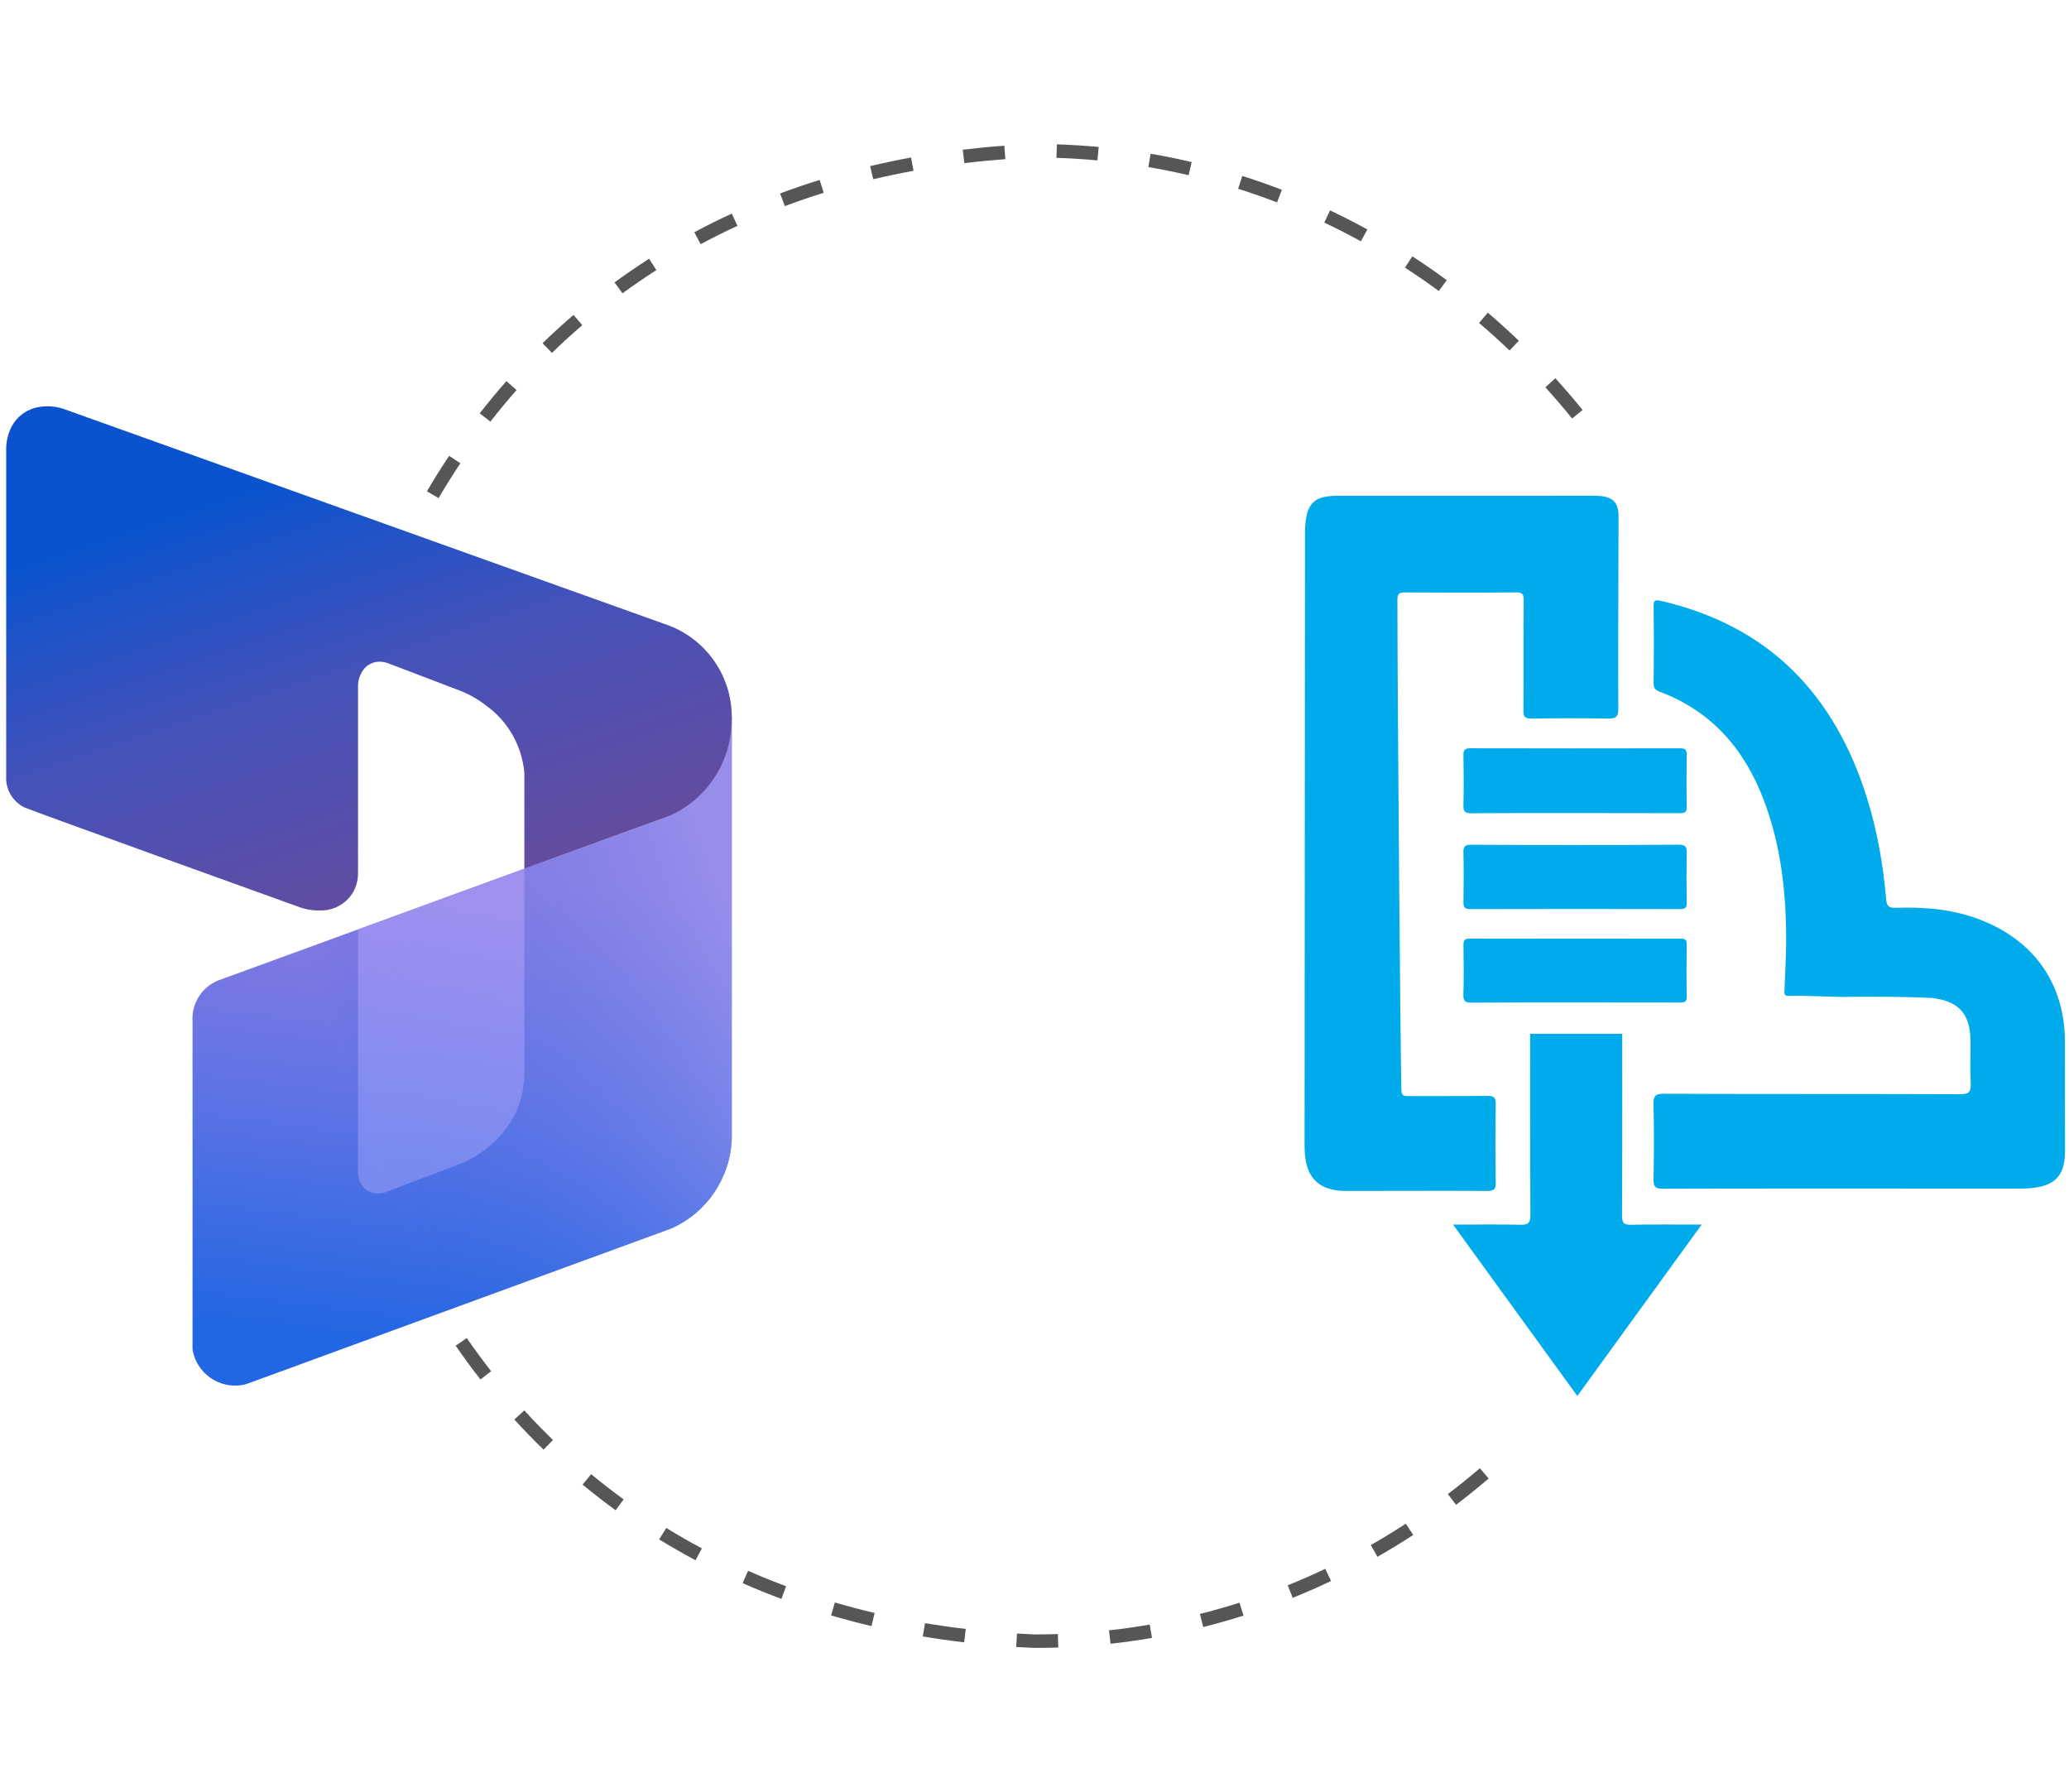
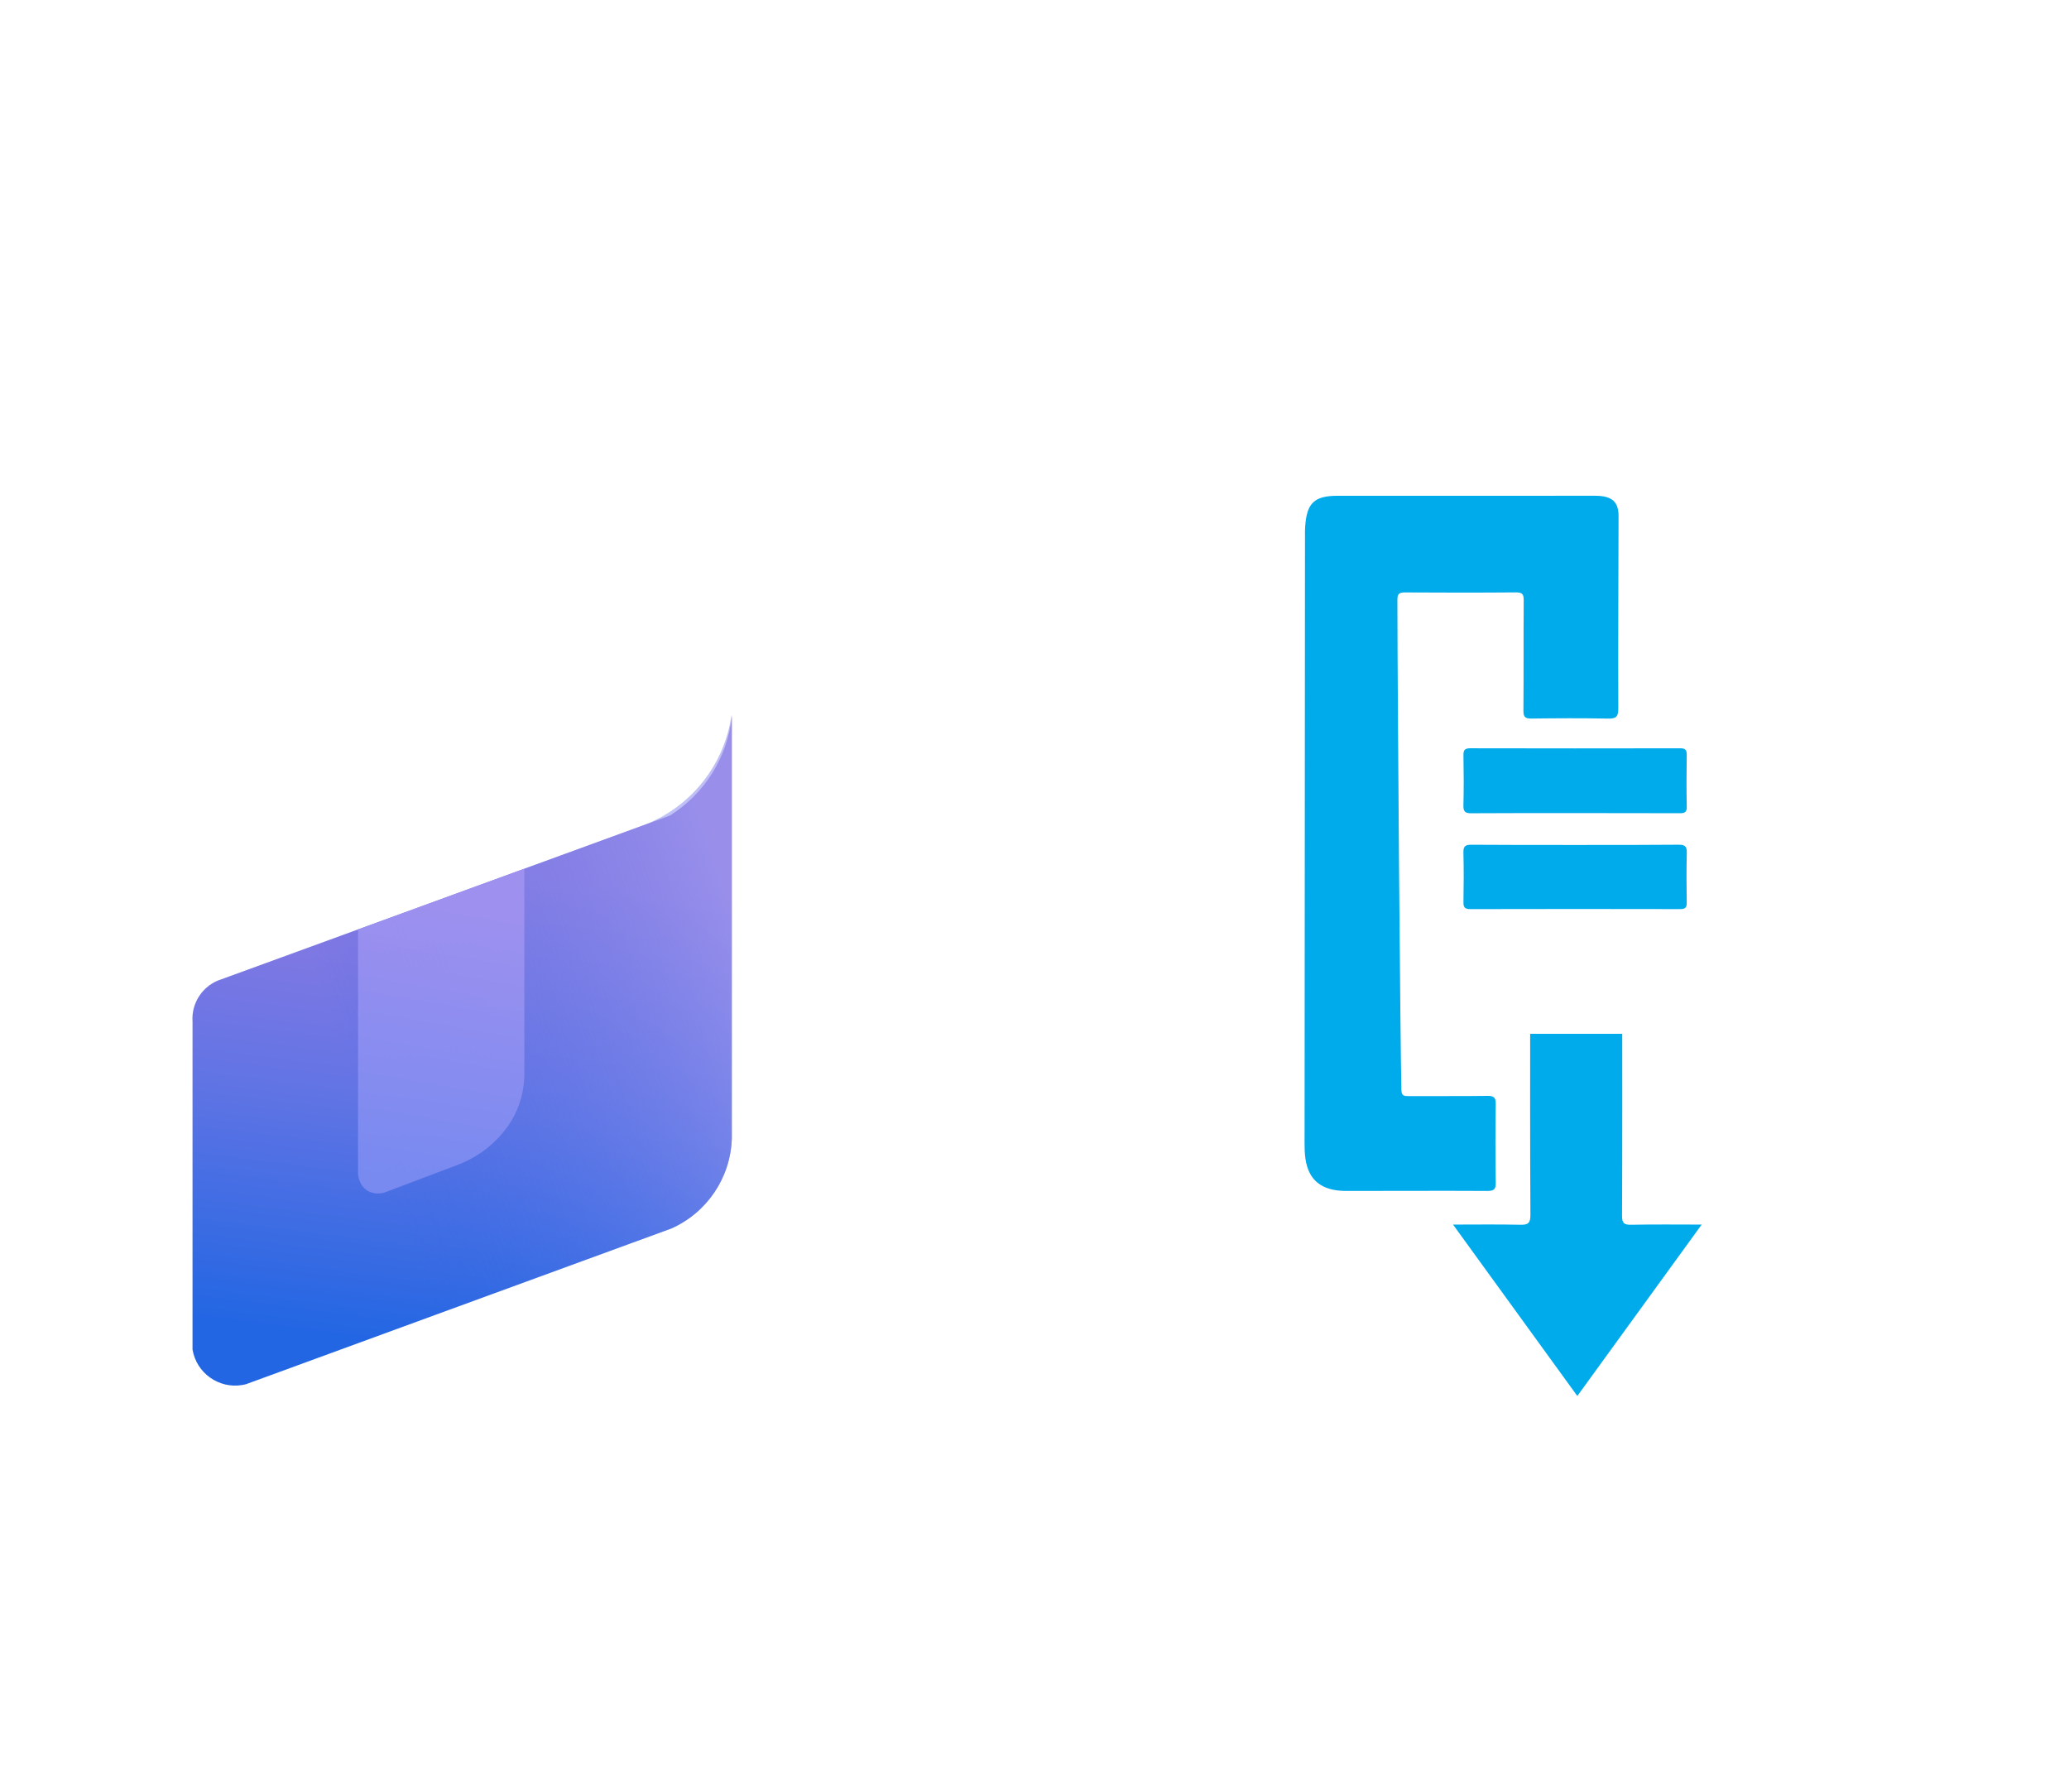
<svg xmlns="http://www.w3.org/2000/svg" width="199.336" height="172.615" viewBox="0 0 199.336 172.615">
  <defs>
    <style>.i{fill:#565656;}.j{fill:url(#c);}.k{fill:url(#f);opacity:.88;}.k,.l{isolation:isolate;}.m{fill:#00abec;}.n{fill:url(#e);}.l{fill:url(#d);opacity:.63;}</style>
    <linearGradient id="c" x1="43.9" y1="10096.217" x2="52.08" y2="10159.85" gradientTransform="translate(-3.204 10229.945) scale(1 -1)" gradientUnits="userSpaceOnUse">
      <stop offset=".057" stop-color="#2266e3" />
      <stop offset=".425" stop-color="#6274e4" />
      <stop offset=".493" stop-color="#6c75e4" />
      <stop offset=".788" stop-color="#947be2" />
    </linearGradient>
    <linearGradient id="d" x1="14.557" y1="10116.456" x2="75.452" y2="10137.5" gradientTransform="translate(-3.204 10229.945) scale(1 -1)" gradientUnits="userSpaceOnUse">
      <stop offset=".376" stop-color="#2266e3" stop-opacity="0" />
      <stop offset=".583" stop-color="#4b77e7" stop-opacity=".336" />
      <stop offset="1" stop-color="#9b9af0" />
    </linearGradient>
    <linearGradient id="e" x1="29.196" y1="10187.188" x2="51.253" y2="10120.844" gradientTransform="translate(-3.204 10229.945) scale(1 -1)" gradientUnits="userSpaceOnUse">
      <stop offset=".057" stop-color="#0b53ce" />
      <stop offset=".339" stop-color="#4552b9" />
      <stop offset=".708" stop-color="#674b9c" />
    </linearGradient>
    <linearGradient id="f" x1="42.476" y1="10114.727" x2="49.214" y2="10152.946" gradientTransform="translate(-3.204 10229.945) scale(1 -1)" gradientUnits="userSpaceOnUse">
      <stop offset=".057" stop-color="#7e8df1" />
      <stop offset=".713" stop-color="#a193f0" />
    </linearGradient>
  </defs>
  <g id="a" />
  <g id="b">
    <g>
      <path d="M18.549,98.418v31.591c.384,2.266,2.532,3.792,4.798,3.409,.119-.02,.236-.045,.353-.076l40.982-15.002c3.432-1.529,5.692-4.881,5.824-8.636v-40.676c-.424,3.928-2.626,7.445-5.975,9.542l-43.179,15.757c-1.772,.546-2.933,2.241-2.803,4.091Z" style="fill:url(#c);" />
      <path d="M18.549,98.418v31.591c.384,2.266,2.532,3.792,4.798,3.409,.119-.02,.236-.045,.353-.076l40.982-15.002c3.432-1.529,5.692-4.881,5.824-8.636v-40.711s-.017-.199-.068,.128c-.76,4.787-4.06,8.784-8.616,10.438l-40.469,14.769c-1.772,.546-2.933,2.241-2.803,4.091Z" style="fill:url(#d); isolation:isolate; opacity:.63;" />
-       <path d="M.972,41.414c-.254,.595-.382,1.236-.376,1.882v31.486c-.069,1.266,.629,2.45,1.77,3.004,1.736,.694,22.917,8.316,26.444,9.585,.656,.241,1.352,.355,2.05,.335,1.278,.024,2.473-.632,3.14-1.722,.332-.581,.502-1.239,.495-1.908v-17.968c-.006-.509,.136-1.009,.41-1.438,.346-.569,.959-.919,1.625-.929,.311-.003,.62,.055,.909,.17l6.781,2.583c.908,.343,1.761,.818,2.53,1.409,2.164,1.52,3.543,3.92,3.768,6.554v9.229l14.015-5.114c3.455-1.551,5.749-4.907,5.939-8.69,.005-.134,.011-.268,.021-.401,.19-4.244-2.483-8.091-6.527-9.394L6.248,39.434c-.785-.289-1.632-.368-2.457-.231-1.263,.19-2.333,1.029-2.819,2.21Z" style="fill:url(#e);" />
      <path d="M34.496,89.532v23.409c-.005,.397,.097,.788,.297,1.131,.242,.415,.64,.716,1.106,.835,.434,.107,.891,.077,1.307-.088l6.847-2.591c1.709-.633,3.222-1.703,4.389-3.103,1.328-1.577,2.063-3.57,2.075-5.632v-19.809l-16.021,5.848Z" style="fill:url(#f); isolation:isolate; opacity:.88;" />
    </g>
    <g id="g">
      <path d="M125.726,51.413c0-.227,.005-.453,.02-.679,.147-2.263,.872-2.973,3.115-2.975,8.274-.008,16.548-.006,24.822-.001,1.62,.001,2.259,.57,2.256,1.969-.014,6.176-.047,12.352-.025,18.528,.003,.8-.229,.982-.989,.967-2.464-.047-4.93-.036-7.395-.004-.596,.008-.761-.165-.756-.759,.027-3.541,.001-7.083,.026-10.625,.004-.573-.118-.775-.736-.769-3.57,.03-7.14,.025-10.71,.004-.538-.003-.724,.126-.723,.699,.017,10.625,.275,42.1,.384,47.213,.013,.596,.269,.61,.716,.608,2.522-.013,5.044,.015,7.565-.021,.632-.009,.82,.154,.81,.8-.038,2.521-.039,5.043,.001,7.564,.01,.658-.201,.794-.819,.791-4.534-.025-9.067,.001-13.601,.001-3.82,0-4-2.76-4-4.535,0-3.114,.04-51.069,.041-58.776Z" style="fill:#00abec;" />
-       <path d="M160.194,114.511c-.717,.004-.895-.195-.883-.893,.043-2.407,.051-4.817-.003-7.224-.018-.787,.137-1.034,.99-1.031,9.52,.036,19.041,.01,28.561,.044,.836,.003,1.047-.218,1.006-1.026-.07-1.385-.007-2.776-.023-4.164-.029-2.573-1.143-3.787-3.724-4.083-2.968-.14-5.414-.126-8.756-.101-1.669-.018-3.34-.147-5.009-.093-.529,.017-.434-.317-.424-.614,.05-1.557,.146-2.926,.155-4.482,.028-4.7-.469-9.327-2.148-13.758-1.853-4.89-5.006-8.558-10.004-10.441-.411-.155-.626-.328-.619-.834,.033-2.464,.035-4.93,.002-7.394-.009-.642,.186-.652,.734-.525,10.401,2.404,16.729,9.039,19.84,19.033,.988,3.175,1.549,6.434,1.835,9.738,.062,.716,.352,.804,.943,.785,2.849-.093,5.644,.151,8.331,1.235,5.096,2.055,7.946,6.216,7.946,11.7,0,3.485-.009,6.97,.01,10.454,0,2.522-.982,3.663-4.332,3.663-5.723,0-28.674-.019-34.426,.012Z" style="fill:#00abec;" />
      <path d="M141.761,78.342c-.581,.004-.785-.137-.77-.749,.042-1.612,.033-3.226,.003-4.838-.01-.519,.147-.674,.67-.673,6.735,.016,13.47,.015,20.205,.002,.472-.001,.645,.128,.638,.618-.024,1.669-.032,3.339,.003,5.008,.012,.576-.244,.631-.715,.628-3.339-.015-16.696-.021-20.035,.004Z" style="fill:#00abec;" />
      <path d="M161.718,81.372c.654-.007,.811,.19,.795,.813-.042,1.585-.03,3.173-.005,4.759,.007,.479-.138,.631-.625,.63-6.743-.014-13.485-.015-20.228,.002-.532,.001-.669-.17-.66-.68,.029-1.586,.036-3.173-.003-4.759-.015-.591,.153-.767,.753-.762,3.343,.028,16.658,.032,19.973-.003Z" style="fill:#00abec;" />
-       <path d="M141.806,96.588c-.613,.005-.84-.12-.818-.786,.052-1.584,.033-3.17,.007-4.755-.007-.47,.116-.633,.611-.632,6.766,.015,13.533,.013,20.299,.003,.421-.001,.607,.089,.601,.557-.023,1.67-.033,3.341,.003,5.01,.013,.615-.317,.594-.745,.593-3.341-.008-16.647-.019-19.959,.009Z" style="fill:#00abec;" />
      <path d="M157.161,117.983c-.703,.015-.89-.163-.886-.877,.032-5.55,.019-17.52,.019-17.52h-8.871s-.017,11.925,.024,17.447c.006,.81-.244,.966-.987,.949-2.089-.048-4.179-.017-6.469-.017,4.054,5.59,7.991,11.019,11.975,16.513,4.016-5.535,7.959-10.97,11.981-16.513-2.377,0-4.583-.03-6.787,.018Z" style="fill:#00abec;" />
    </g>
  </g>
  <g id="h">
-     <path d="M99.668,158.745c-.61-.024-1.19-.053-1.765-.088l.079-1.298c.567,.034,1.138,.064,1.712,.087,.726-.001,1.476-.014,2.222-.039l.044,1.299c-.761,.026-1.525,.039-2.292,.039Zm7.324-.401l-.143-1.292c1.306-.144,2.624-.33,3.919-.553l.221,1.281c-1.321,.228-2.666,.417-3.997,.564Zm-14.101-.134c-1.336-.158-2.677-.351-3.987-.572l.216-1.282c1.289,.217,2.609,.406,3.924,.562l-.153,1.291Zm23.034-1.475l-.318-1.261c1.274-.321,2.555-.686,3.807-1.084l.394,1.239c-1.276,.406-2.583,.778-3.882,1.106Zm-31.959-.092c-1.311-.309-2.623-.656-3.897-1.03l.366-1.247c1.252,.368,2.541,.709,3.83,1.012l-.299,1.265Zm-8.68-2.62c-1.261-.469-2.519-.98-3.738-1.516l.523-1.19c1.196,.527,2.43,1.027,3.667,1.488l-.453,1.218Zm49.262-.102l-.486-1.206c1.216-.491,2.435-1.026,3.621-1.59l.558,1.174c-1.21,.575-2.452,1.12-3.692,1.621Zm-57.537-3.619c-1.185-.632-2.364-1.308-3.502-2.007l.681-1.107c1.116,.686,2.27,1.348,3.432,1.968l-.611,1.147Zm65.699-.335l-.644-1.129c1.139-.649,2.275-1.342,3.38-2.061l.709,1.089c-1.125,.733-2.285,1.44-3.445,2.101Zm-73.393-4.48c-1.083-.788-2.156-1.621-3.189-2.476l.829-1.002c1.012,.838,2.063,1.654,3.124,2.426l-.765,1.051Zm80.963-.526l-.787-1.035c1.045-.794,2.083-1.631,3.083-2.488l.846,.988c-1.02,.873-2.077,1.725-3.142,2.535Zm-87.911-5.316c-.962-.932-1.91-1.908-2.817-2.902l.96-.876c.89,.974,1.818,1.931,2.762,2.845l-.904,.934Zm-6.077-6.758c-.825-1.054-1.63-2.15-2.393-3.255l1.07-.738c.748,1.084,1.538,2.158,2.346,3.192l-1.023,.801Zm-4.038-84.903l-1.122-.657c.68-1.161,1.4-2.312,2.139-3.42l1.082,.721c-.726,1.088-1.432,2.217-2.099,3.356Zm4.991-7.367l-1.025-.799c.826-1.059,1.691-2.103,2.573-3.103l.975,.86c-.864,.98-1.713,2.003-2.522,3.042Zm104.218-.303c-.83-1.025-1.697-2.036-2.576-3.005l.963-.874c.895,.987,1.778,2.017,2.623,3.06l-1.01,.818Zm-98.285-6.321l-.906-.932c.965-.938,1.968-1.854,2.981-2.723l.847,.987c-.993,.851-1.976,1.749-2.921,2.668Zm92.257-.23c-.949-.908-1.938-1.801-2.938-2.654l.844-.989c1.019,.869,2.025,1.779,2.992,2.704l-.898,.94Zm-85.46-5.509l-.768-1.049c1.081-.79,2.202-1.557,3.332-2.279l.7,1.095c-1.107,.708-2.206,1.459-3.265,2.233Zm78.644-.219c-1.059-.779-2.155-1.536-3.257-2.252l.708-1.09c1.123,.729,2.24,1.501,3.32,2.295l-.77,1.047Zm-71.114-4.515l-.614-1.146c1.179-.632,2.394-1.237,3.613-1.798l.544,1.181c-1.195,.55-2.387,1.143-3.542,1.763Zm63.609-.276c-1.157-.634-2.344-1.24-3.528-1.801l.556-1.175c1.208,.571,2.418,1.189,3.598,1.836l-.625,1.14Zm-55.501-3.389l-.456-1.217c1.247-.467,2.53-.906,3.816-1.306l.386,1.241c-1.262,.393-2.522,.824-3.746,1.282Zm47.421-.359c-1.229-.472-2.488-.912-3.742-1.308l.392-1.24c1.279,.404,2.563,.853,3.816,1.335l-.466,1.213Zm-38.901-2.229l-.301-1.265c1.292-.307,2.619-.586,3.944-.829l.234,1.279c-1.303,.239-2.607,.513-3.877,.815Zm30.382-.39c-1.277-.299-2.582-.562-3.879-.783l.218-1.282c1.323,.225,2.654,.494,3.957,.799l-.296,1.266Zm-21.606-1.165l-.155-1.29c1.318-.159,2.667-.289,4.009-.386l.095,1.296c-1.322,.096-2.651,.224-3.948,.38Zm12.823-.261c-1.307-.121-2.636-.204-3.95-.246l.042-1.299c1.34,.043,2.696,.127,4.028,.251l-.12,1.294Z" style="fill:#565656;" />
-   </g>
+     </g>
</svg>